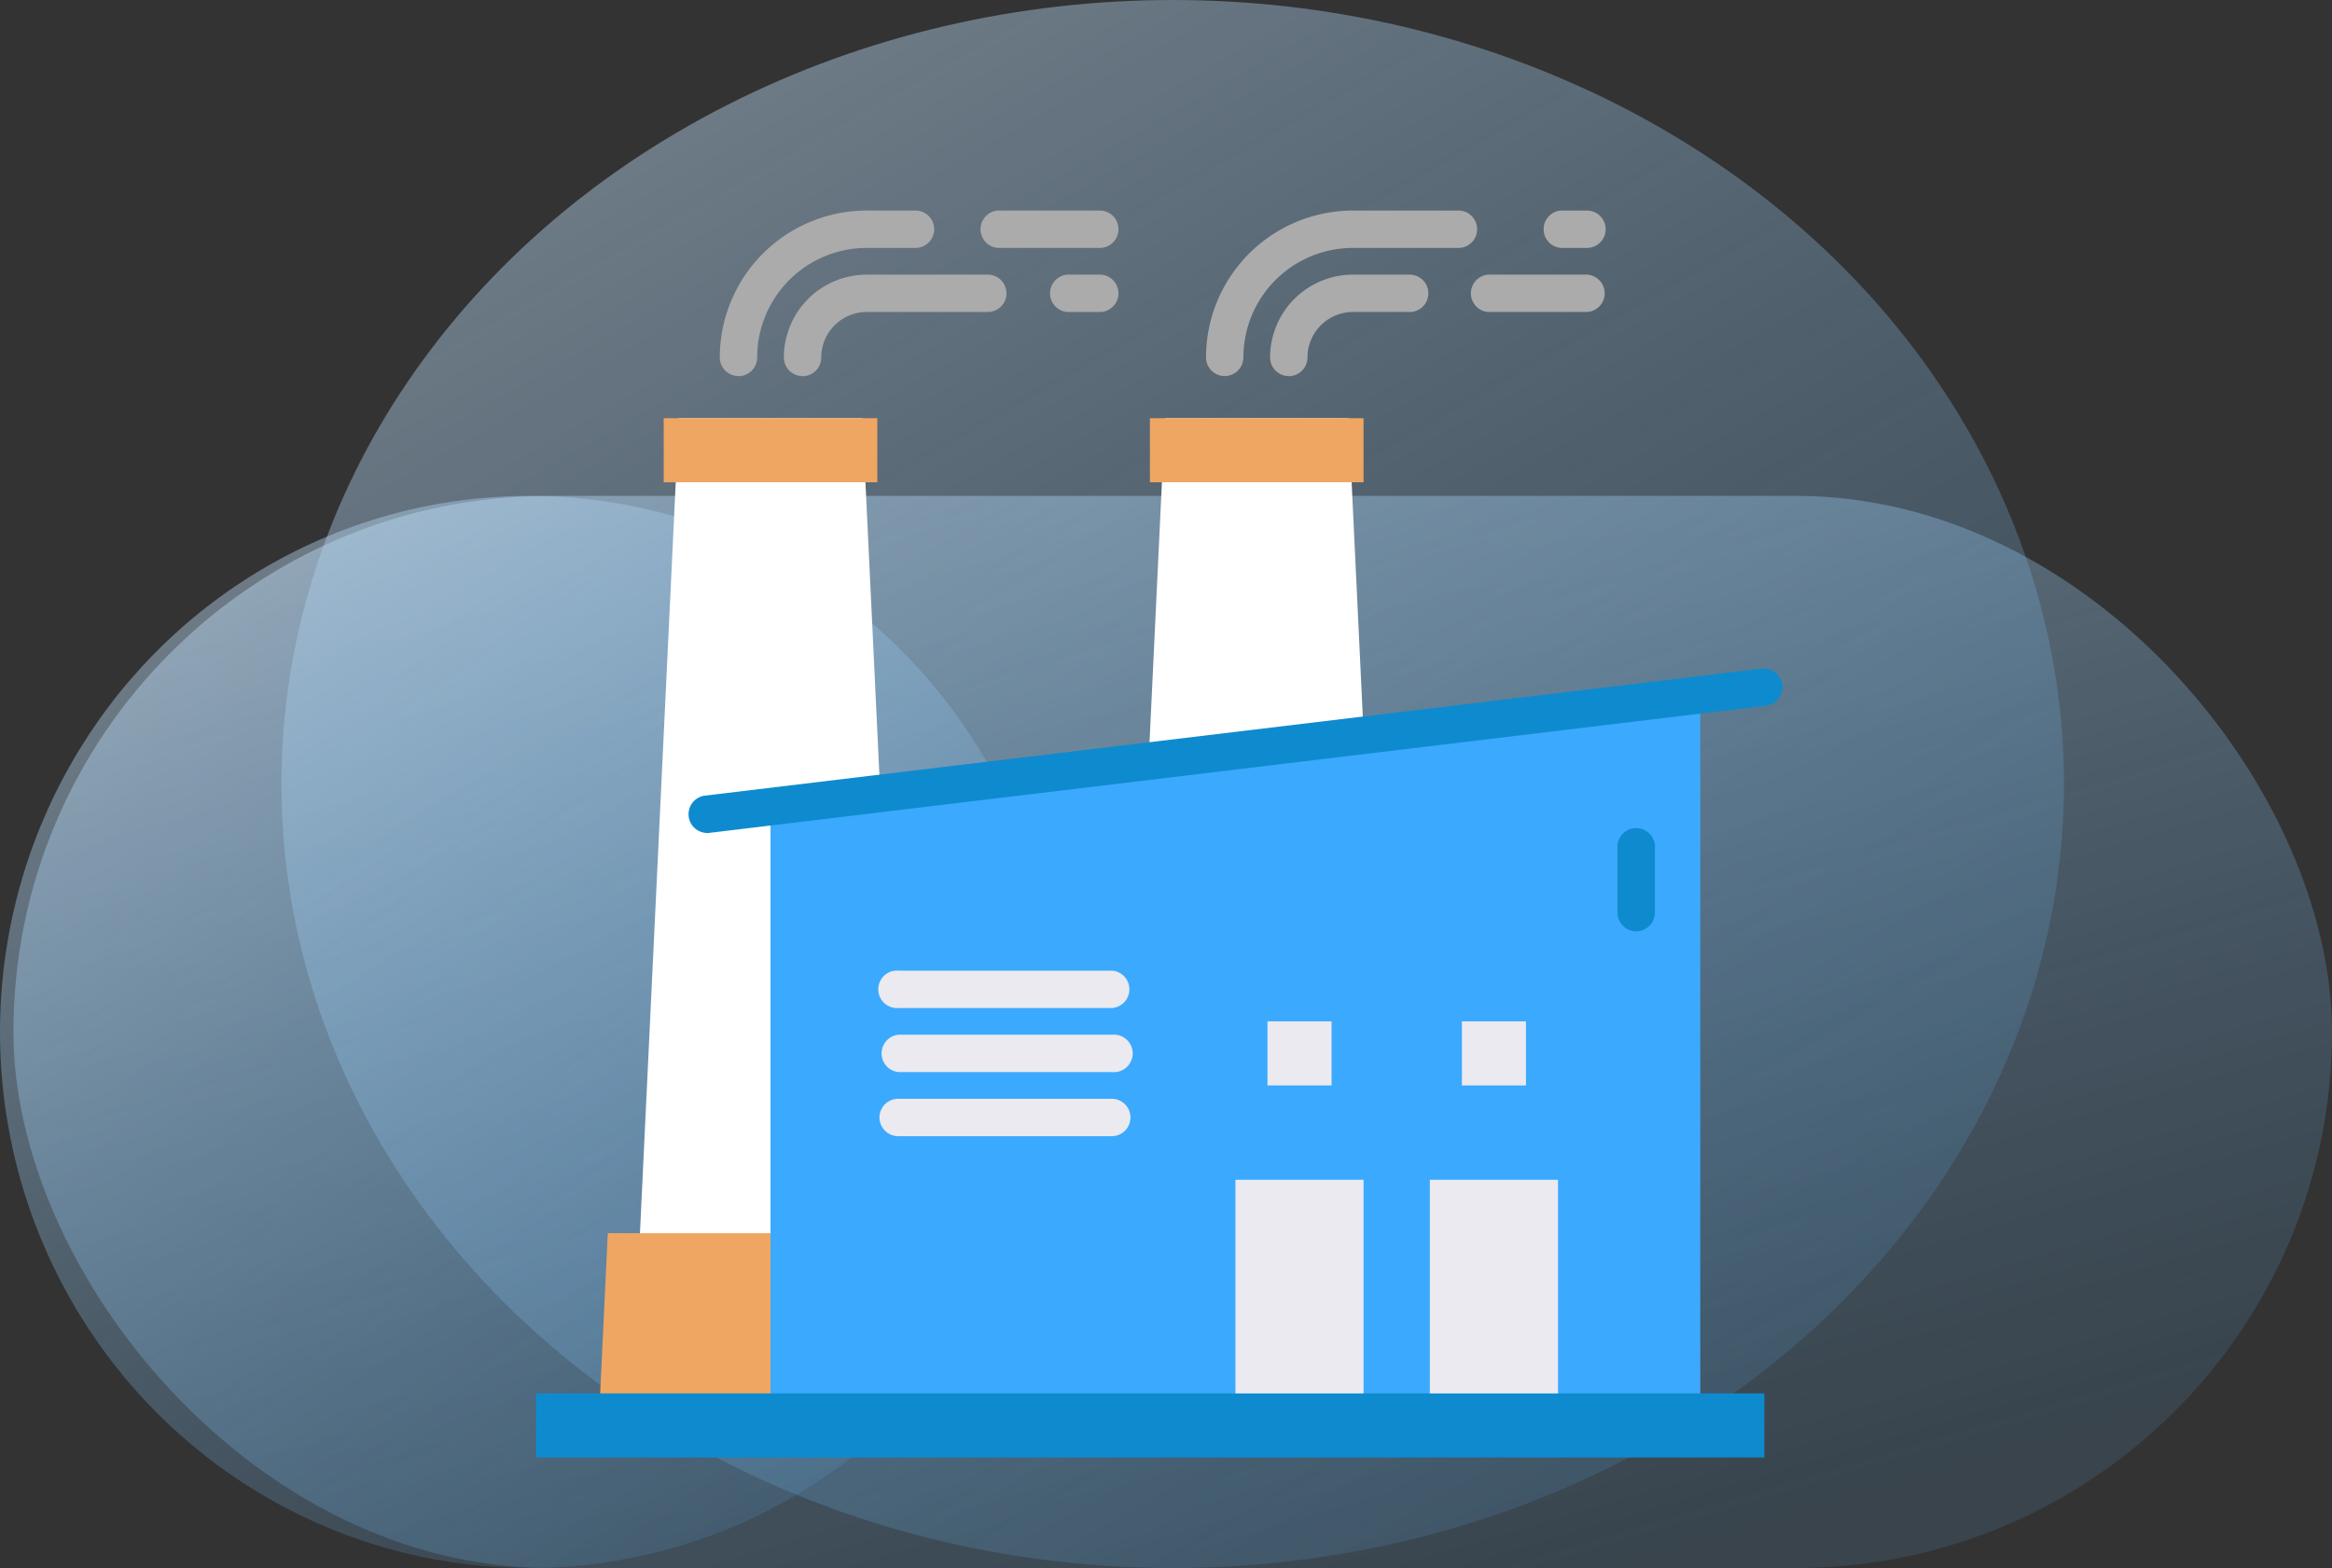
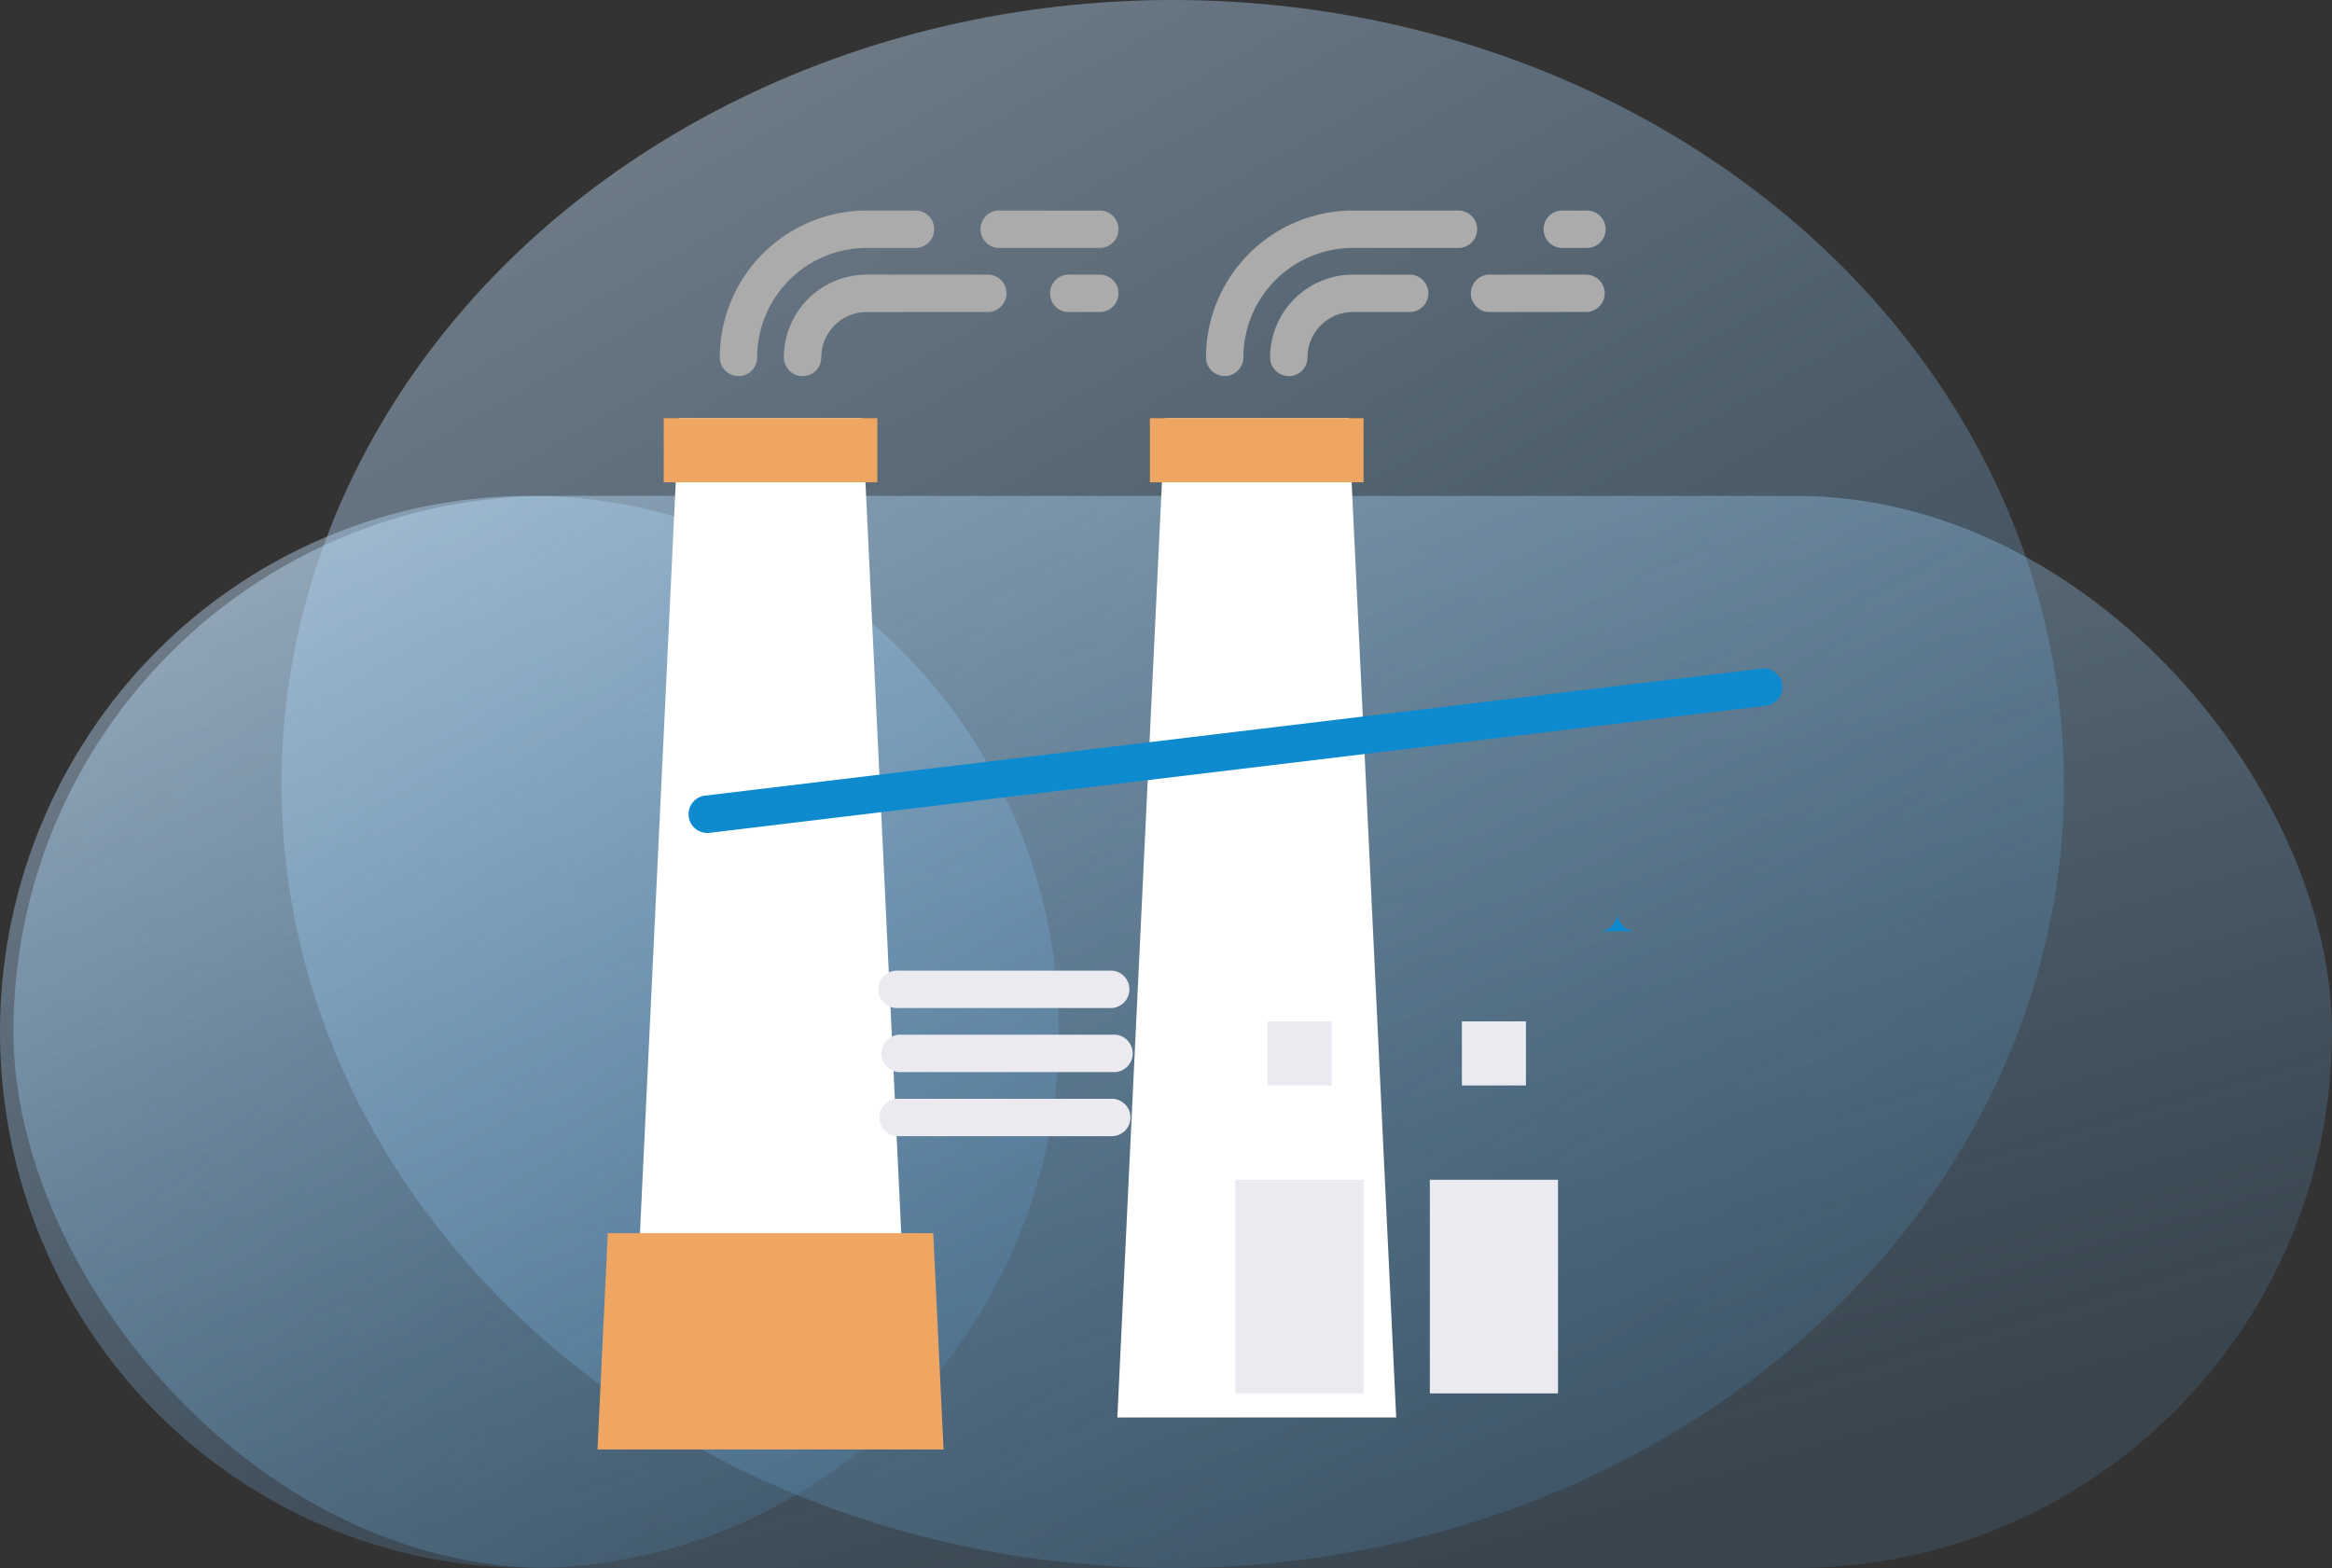
<svg xmlns="http://www.w3.org/2000/svg" width="174" height="117" viewBox="0 0 174 117">
  <rect x="0" y="0" width="174" height="117" fill="#333333" stroke="none" />
  <defs>
    <linearGradient id="linear-gradient" x1="0.245" y1="-0.197" x2="0.925" y2="0.847" gradientUnits="objectBoundingBox">
      <stop offset="0" stop-color="#cce0f2" />
      <stop offset="1" stop-color="#5badec" stop-opacity="0.278" />
    </linearGradient>
  </defs>
  <g id="manufacturing" transform="translate(-383 -389)">
    <g id="Group_1016" data-name="Group 1016" transform="translate(382.64 389)">
      <rect id="Rectangle_359" data-name="Rectangle 359" width="173" height="80" rx="40" transform="translate(1.36 37)" opacity="0.5" fill="url(#linear-gradient)" />
      <ellipse id="Ellipse_313" data-name="Ellipse 313" cx="66.5" cy="58.5" rx="66.5" ry="58.5" transform="translate(21.36)" opacity="0.5" fill="url(#linear-gradient)" />
      <ellipse id="Ellipse_314" data-name="Ellipse 314" cx="39.5" cy="40" rx="39.5" ry="40" transform="translate(0.36 37)" opacity="0.5" fill="url(#linear-gradient)" />
    </g>
    <g id="_2933969" data-name="2933969" transform="translate(416.5 399.96)">
      <path id="Path_673" data-name="Path 673" d="M36.2,98.75H15.4l.542-11.356,3.012-63.2h13.7l3.012,63.2Z" transform="translate(-1.807 -3.948)" fill="#fff" />
      <path id="Path_674" data-name="Path 674" d="M18.448,24.192H34.386v4.782H18.448Z" transform="translate(-2.426 -3.948)" fill="#efa663" />
      <path id="Path_675" data-name="Path 675" d="M12.249,116.638l.77-16.138H37.3l.77,16.138Z" transform="translate(-1.168 -19.445)" fill="#efa663" />
      <path id="Path_676" data-name="Path 676" d="M31.093,18.321A1.394,1.394,0,0,1,29.7,16.926a6.183,6.183,0,0,1,6.176-6.176h9.076a1.395,1.395,0,0,1,0,2.789H35.875a3.39,3.39,0,0,0-3.385,3.387,1.394,1.394,0,0,1-1.4,1.4Z" transform="translate(-4.712 -1.218)" fill="#ababab" />
      <path id="Path_677" data-name="Path 677" d="M58.338,13.539h-2.47a1.4,1.4,0,0,1,0-2.789h2.47a1.395,1.395,0,0,1,0,2.789Z" transform="translate(-9.743 -1.218)" fill="#ababab" />
      <path id="Path_678" data-name="Path 678" d="M57.016,7.539H49.359a1.4,1.4,0,0,1,0-2.789h7.658a1.395,1.395,0,0,1,0,2.789Z" transform="translate(-8.421)" fill="#ababab" />
      <path id="Path_679" data-name="Path 679" d="M25.093,17.1A1.394,1.394,0,0,1,23.7,15.708,10.97,10.97,0,0,1,34.656,4.75h3.682a1.395,1.395,0,0,1,0,2.789H34.656a8.177,8.177,0,0,0-8.167,8.168,1.394,1.394,0,0,1-1.4,1.4Z" transform="translate(-3.493)" fill="#ababab" />
      <path id="Path_680" data-name="Path 680" d="M81.729,98.75H60.921l.542-11.356,3.012-63.2h13.7l3.012,63.2Z" transform="translate(-11.052 -3.948)" fill="#fff" />
      <path id="Path_681" data-name="Path 681" d="M63.973,24.192H79.911v4.782H63.973Z" transform="translate(-11.672 -3.948)" fill="#efa663" />
      <path id="Path_682" data-name="Path 682" d="M76.618,18.321a1.394,1.394,0,0,1-1.395-1.4A6.183,6.183,0,0,1,81.4,10.75h4.2a1.395,1.395,0,1,1,0,2.789H81.4a3.39,3.39,0,0,0-3.387,3.387,1.4,1.4,0,0,1-1.395,1.4Z" transform="translate(-13.956 -1.218)" fill="#ababab" />
      <path id="Path_683" data-name="Path 683" d="M102.62,13.539H95.27a1.4,1.4,0,0,1,0-2.789h7.35a1.395,1.395,0,0,1,0,2.789Z" transform="translate(-17.744 -1.218)" fill="#ababab" />
      <path id="Path_684" data-name="Path 684" d="M104,7.539h-1.921a1.4,1.4,0,0,1,0-2.789H104a1.395,1.395,0,1,1,0,2.789Z" transform="translate(-19.128)" fill="#ababab" />
      <path id="Path_685" data-name="Path 685" d="M70.618,17.1a1.394,1.394,0,0,1-1.395-1.4A10.97,10.97,0,0,1,80.181,4.75h7.841a1.395,1.395,0,1,1,0,2.789H80.181a8.177,8.177,0,0,0-8.168,8.168A1.4,1.4,0,0,1,70.618,17.1Z" transform="translate(-12.738)" fill="#ababab" />
-       <path id="Path_686" data-name="Path 686" d="M97.821,103.811H28.448V58.435L97.821,50.1Z" transform="translate(-4.457 -9.209)" fill="#3ba9fd" />
-       <path id="Path_687" data-name="Path 687" d="M109.145,70.306a1.394,1.394,0,0,1-1.395-1.395V64.13a1.4,1.4,0,1,1,2.789,0v4.782a1.394,1.394,0,0,1-1.395,1.395Z" transform="translate(-20.562 -11.776)" fill="#0e8bce" />
-       <path id="Path_688" data-name="Path 688" d="M6.5,115.5H98.145v4.782H6.5Z" transform="translate(0 -22.491)" fill="#0e8bce" />
+       <path id="Path_687" data-name="Path 687" d="M109.145,70.306a1.394,1.394,0,0,1-1.395-1.395V64.13v4.782a1.394,1.394,0,0,1-1.395,1.395Z" transform="translate(-20.562 -11.776)" fill="#0e8bce" />
      <g id="Group_1002" data-name="Group 1002" transform="translate(32.159 61.464)">
        <path id="Path_689" data-name="Path 689" d="M71.978,95.5h9.563v15.938H71.978Z" transform="translate(-45.457 -79.894)" fill="#eaeaf0" />
        <path id="Path_690" data-name="Path 690" d="M56.031,90.706H40.093a1.395,1.395,0,1,1,0-2.789H56.031a1.395,1.395,0,0,1,0,2.789Z" transform="translate(-38.698 -78.354)" fill="#eaeaf0" />
        <path id="Path_691" data-name="Path 691" d="M56.031,78.706H40.093a1.4,1.4,0,1,1,0-2.789H56.031a1.4,1.4,0,0,1,0,2.789Z" transform="translate(-38.698 -75.917)" fill="#eaeaf0" />
        <path id="Path_692" data-name="Path 692" d="M56.031,84.706H40.093a1.4,1.4,0,0,1,0-2.789H56.031a1.4,1.4,0,1,1,0,2.789Z" transform="translate(-38.698 -77.135)" fill="#eaeaf0" />
        <path id="Path_693" data-name="Path 693" d="M74.978,80.667H79.76v4.782H74.978Z" transform="translate(-46.066 -76.882)" fill="#eaeaf0" />
        <path id="Path_694" data-name="Path 694" d="M93.181,80.667h4.782v4.782H93.181Z" transform="translate(-49.763 -76.882)" fill="#eaeaf0" />
        <path id="Path_695" data-name="Path 695" d="M90.181,95.5h9.563v15.938H90.181Z" transform="translate(-49.153 -79.894)" fill="#eaeaf0" />
      </g>
      <path id="Path_696" data-name="Path 696" d="M22.092,59.9a1.4,1.4,0,0,1-.165-2.779l78.936-9.489A1.395,1.395,0,0,1,101.2,50.4L22.26,59.9a1.5,1.5,0,0,1-.168.01Z" transform="translate(-2.884 -8.708)" fill="#0e8bce" />
    </g>
  </g>
</svg>